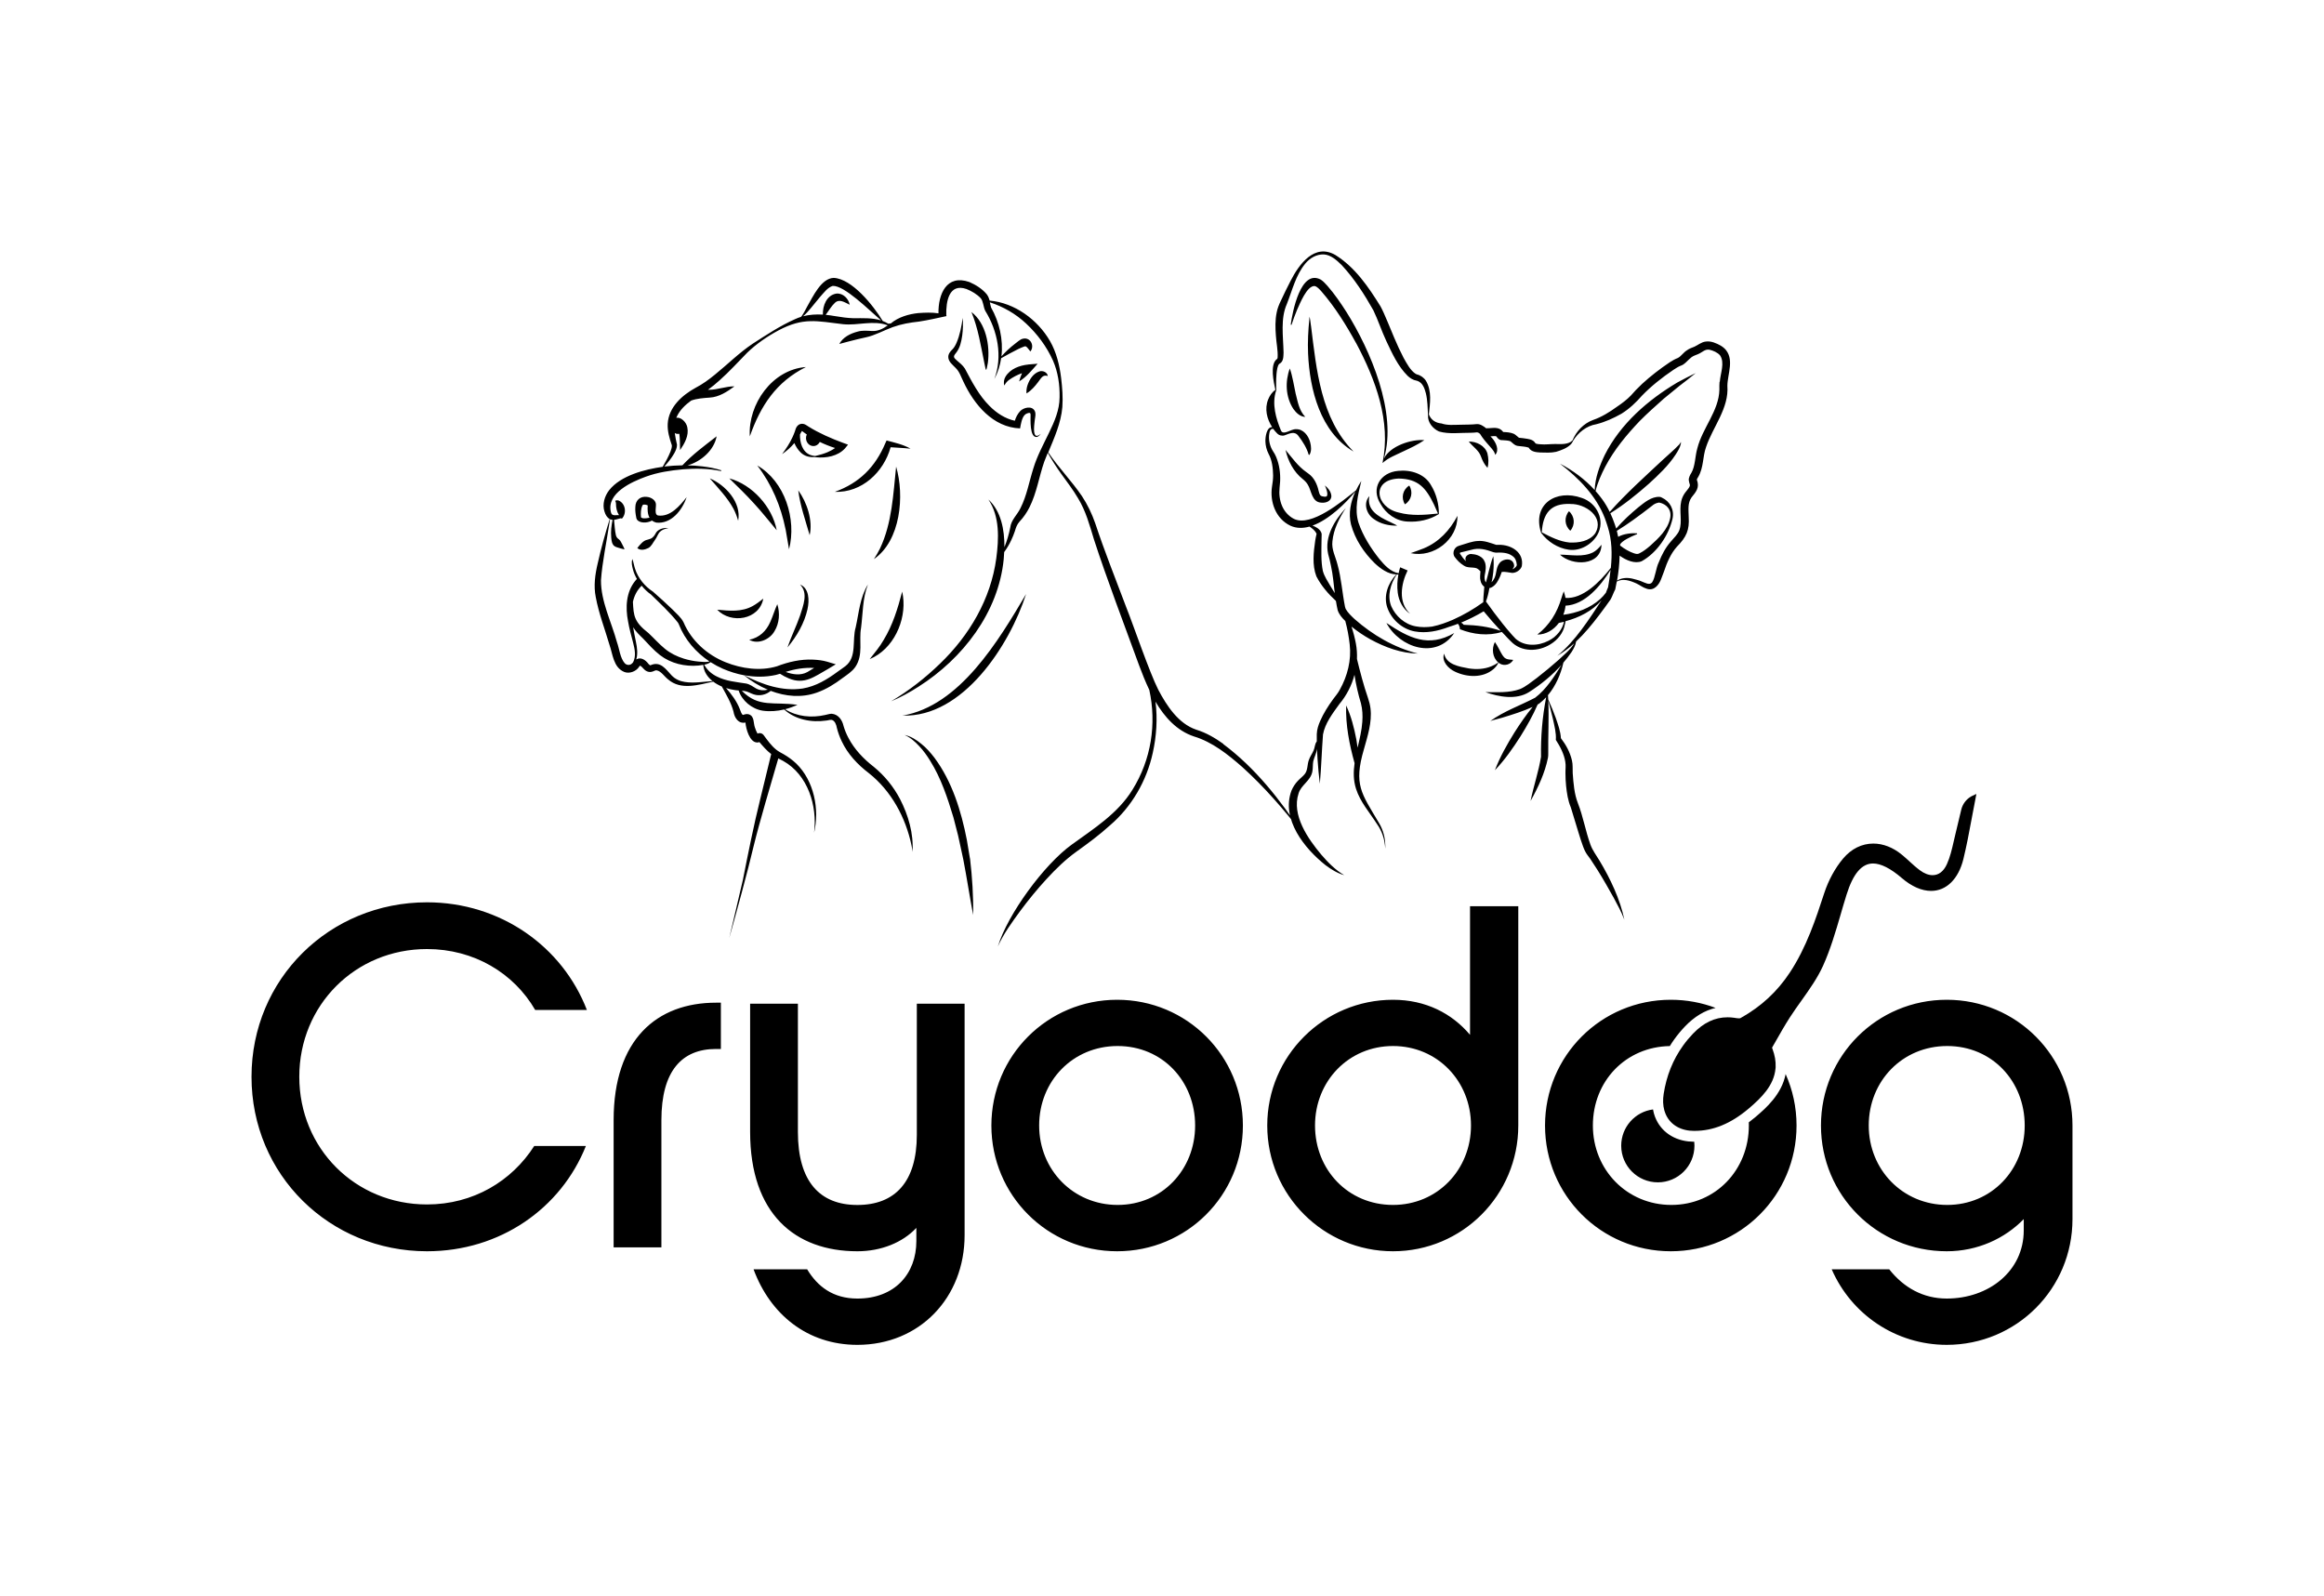
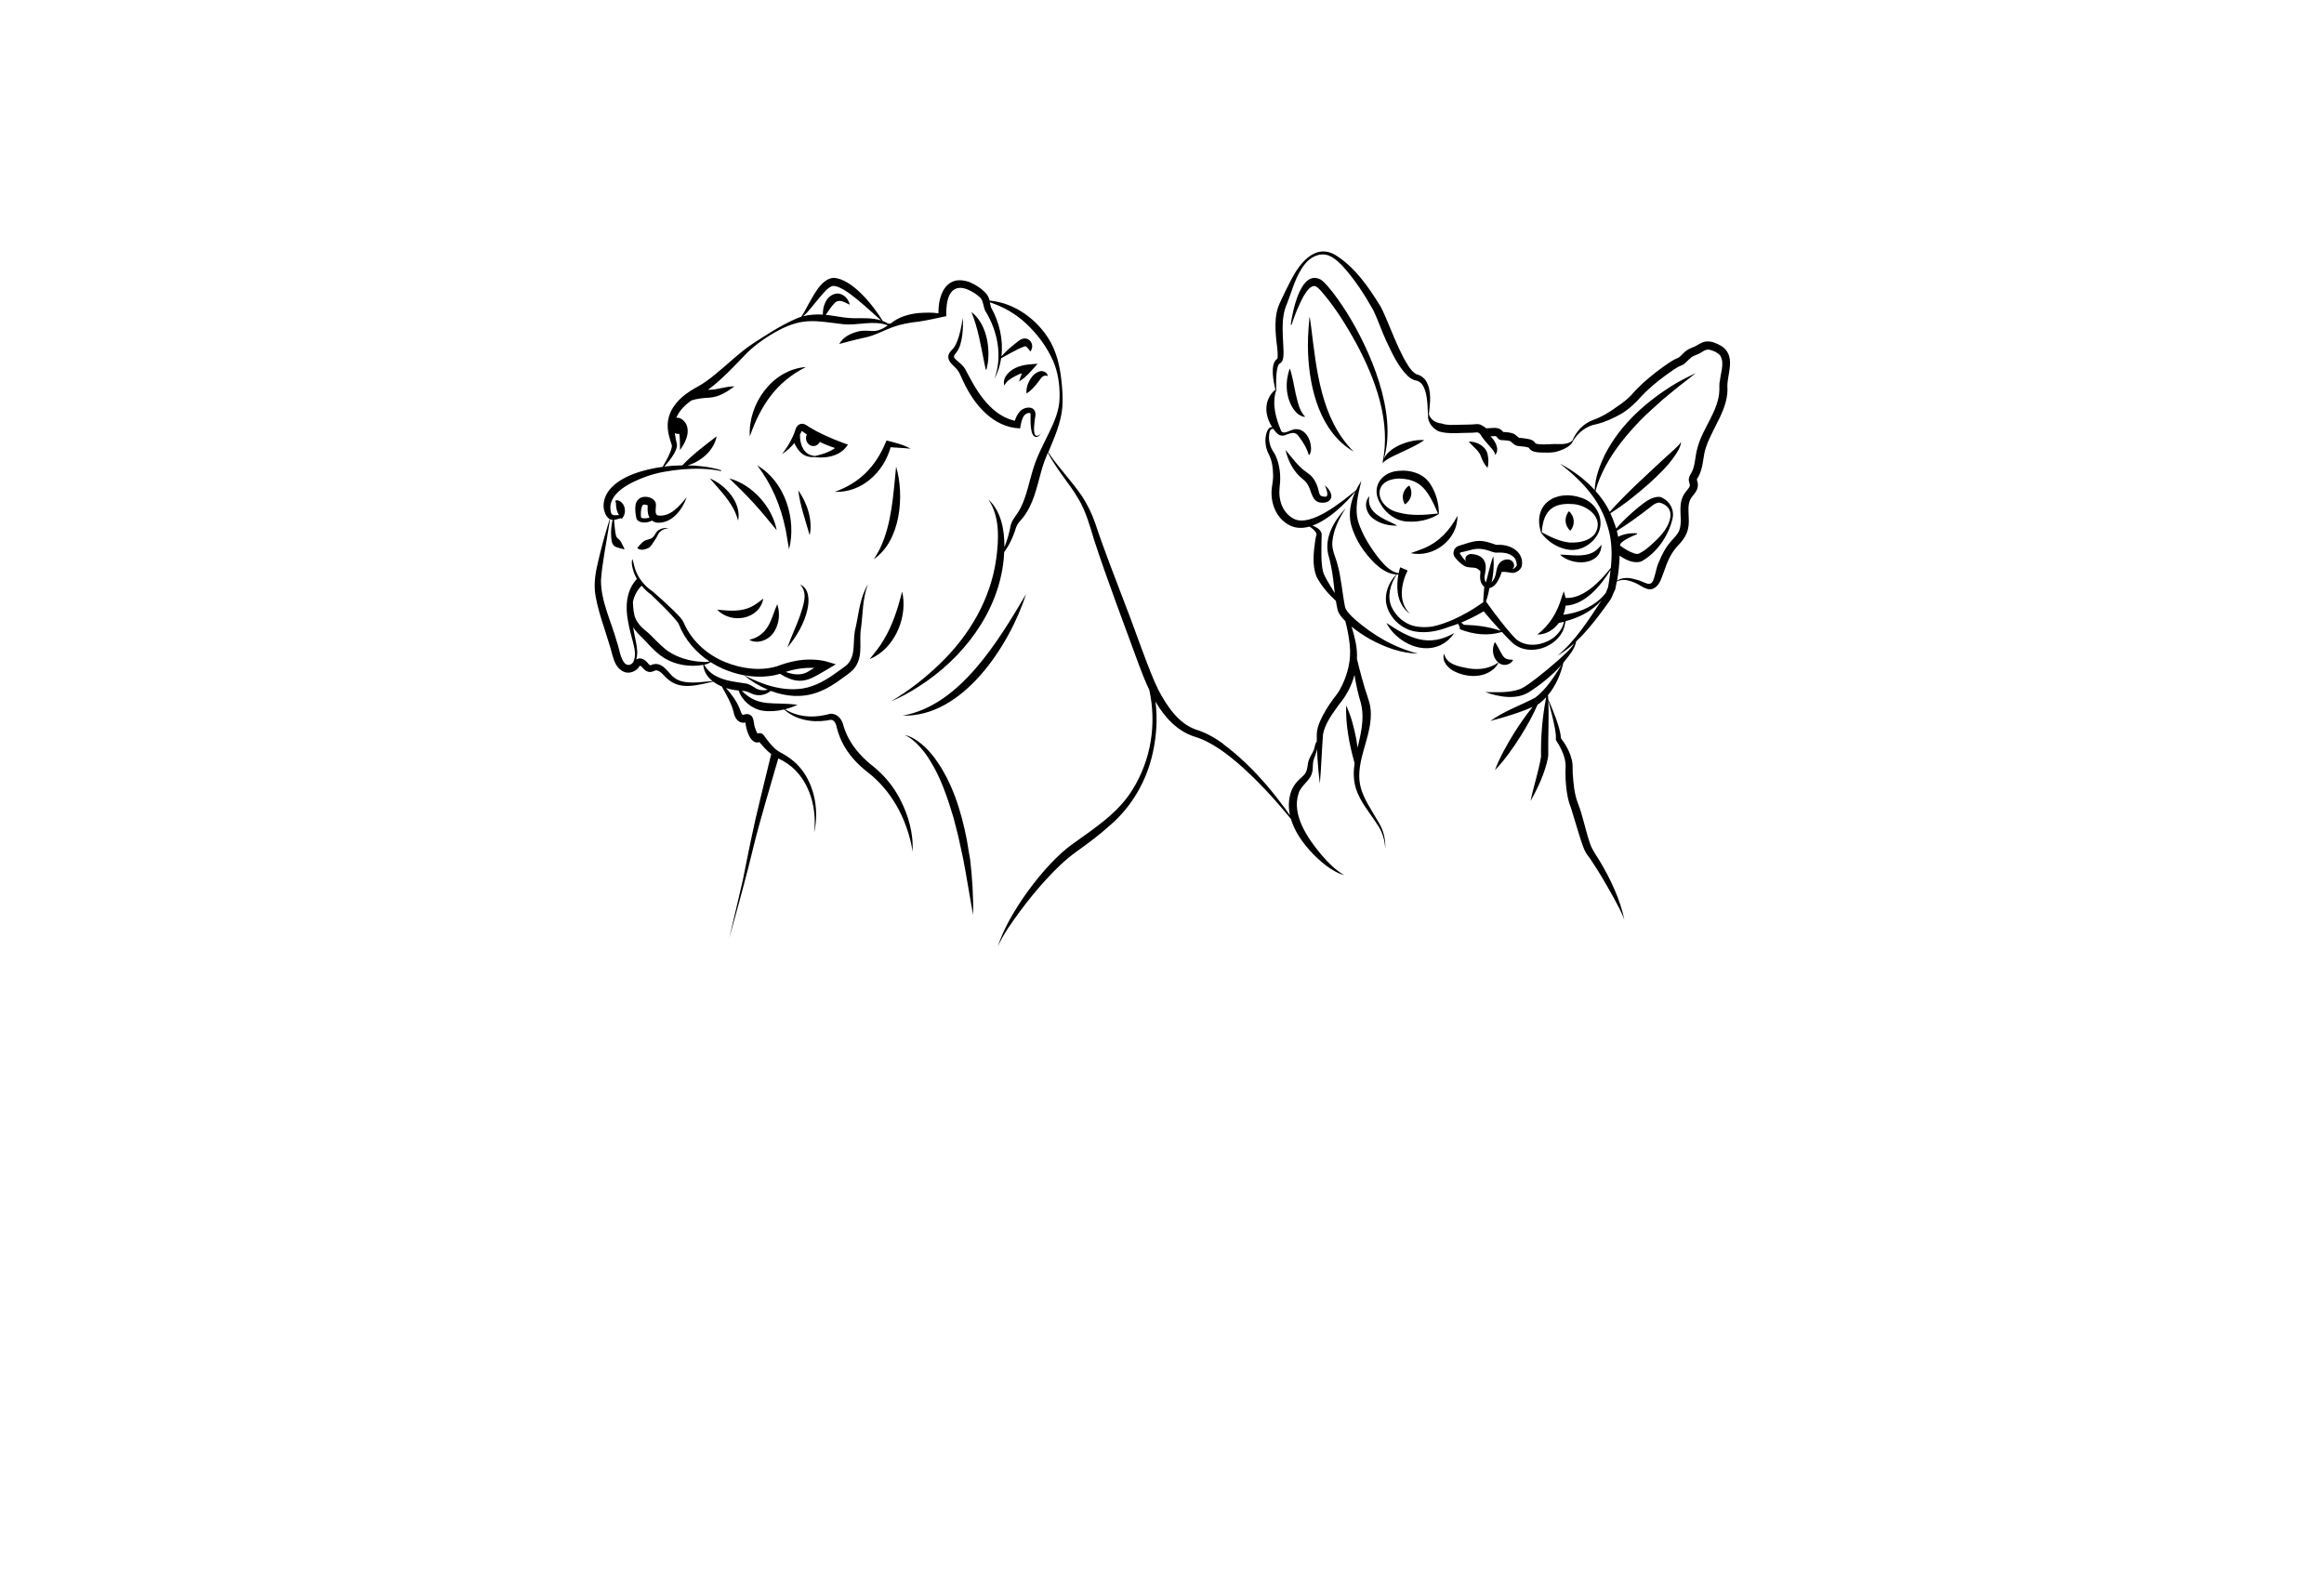
<svg xmlns="http://www.w3.org/2000/svg" id="Page_de_présentation" viewBox="0 0 582.3 400">
  <defs>
    <style>.cls-1,.cls-2{stroke-width:0px;}.cls-2{fill:none;}</style>
  </defs>
-   <rect class="cls-2" x="0" width="582.3" height="400" />
-   <path class="cls-1" d="m133.85,287.16h12.95c-6.23,15.63-21.49,26.38-39.81,26.38-24.43,0-43.97-19.17-43.97-43.72s19.54-43.72,43.97-43.72c18.44,0,33.95,11.11,40.06,26.98h-12.95c-5.37-9.28-15.39-15.27-27.11-15.27-17.95,0-32,14.04-32,32s14.04,32,32,32c11.6,0,21.25-5.86,26.87-14.66Zm45.55-35.91c-14.78,0-25.65,9.16-25.65,29.43v31.88h11.97v-31.88c0-12.33,5.13-17.83,13.68-17.83h1.22v-11.6h-1.22Zm50.32.25v32.85c0,11.85-5.5,17.59-14.9,17.59s-14.9-5.86-14.9-18.32v-32.11h-11.97v32.11c0,20.52,11.24,29.92,26.87,29.92,5.98,0,11.36-2.2,14.78-5.86v3.3c0,8.18-5.37,14.41-14.78,14.41-6.11,0-10.01-3.05-12.58-7.33h-13.43c4.15,11.24,13.43,18.93,26.01,18.93,15.63,0,26.87-11.85,26.87-27.48v-58h-11.97Zm50.19-.98c-17.46,0-31.51,14.04-31.51,31.51s14.04,31.51,31.51,31.51,31.51-14.04,31.51-31.51-14.04-31.51-31.51-31.51Zm.12,51.41c-11.11,0-19.66-8.79-19.66-19.91s8.43-19.91,19.66-19.91,19.42,8.79,19.42,19.91-8.31,19.91-19.42,19.91Zm88.3-74.85v32.23c-4.52-5.37-11.11-8.79-19.3-8.79-17.34,0-31.51,14.04-31.51,31.51s14.17,31.51,31.51,31.51,31.39-14.04,31.39-31.51v-54.95h-12.09Zm-19.3,74.85c-11.24,0-19.54-8.79-19.54-19.91s8.43-19.91,19.54-19.91,19.54,8.79,19.54,19.91-8.43,19.91-19.54,19.91Zm98.38-32.82c-.95,5.12-5.07,8.66-7.35,10.61l-.12.11h-.01s-.05.05-.05.05c-.57.48-1.14.93-1.7,1.35,0,.26.01.53.01.79,0,11.11-8.31,19.91-19.42,19.91s-19.66-8.79-19.66-19.91,8.23-19.71,19.28-19.9c.35-.58.73-1.14,1.12-1.69.81-1.13,1.73-2.24,2.72-3.27,2.32-2.42,4.88-3.96,7.63-4.6-3.49-1.32-7.27-2.04-11.23-2.04-17.46,0-31.51,14.04-31.51,31.51s14.04,31.51,31.51,31.51,31.51-14.04,31.51-31.51c0-4.61-.98-8.98-2.75-12.92Zm40.36-18.59c-17.46,0-31.51,14.04-31.51,31.51s14.04,31.51,31.51,31.51c7.7,0,14.54-3.17,19.3-8.06v2.81c0,10.26-8.79,17.1-19.3,17.1-5.86,0-10.74-2.69-14.41-7.33h-14.41c4.88,11.24,16,18.93,28.82,18.93,17.47,0,31.51-14.04,31.51-31.51v-23.45c0-17.46-14.04-31.51-31.51-31.51Zm.12,51.41c-11.11,0-19.66-8.79-19.66-19.91s8.43-19.91,19.66-19.91,19.42,8.79,19.42,19.91-8.31,19.91-19.42,19.91Zm-63.38-15.84h-.17c-.46-.01-.86-.03-1.22-.07h-.05c-4.25-.46-7.47-3.02-8.62-6.85h0s0-.03,0-.03l-.03-.09-.1-.38v-.02c-.05-.22-.1-.43-.14-.65-4.5.58-7.97,4.43-7.97,9.09,0,5.07,4.11,9.18,9.18,9.18s9.17-4.11,9.17-9.18c0-.33-.02-.66-.05-.98Z" />
-   <path class="cls-1" d="m495.19,199.01l-.25,1.32c-.3,1.51-.58,3-.85,4.45l-.11.59c-.6,3.24-1.23,6.59-2.03,9.87-1.23,5.01-4.25,8-8.09,8-2.35,0-4.89-1.11-7.33-3.21-2.83-2.43-5.26-3.66-7.22-3.66-2.83,0-5,2.56-6.64,7.82-.52,1.65-1.01,3.33-1.47,4.92l-.03.11c-1.24,4.25-2.53,8.65-4.37,12.74-1.4,3.11-3.44,5.97-5.4,8.73-.88,1.23-1.98,2.76-2.94,4.26-1.3,2.02-2.5,4.14-3.68,6.22-.23.4-.45.79-.68,1.18l-.1.18.07.19s.05.13.05.14c.58,1.56.84,3.06.78,4.46v.14c-.01.1-.02.19-.03.29-.38,4.27-3.6,7.36-6.57,9.91-.03.02-.17.14-.17.14-4.43,3.75-8.86,5.57-13.52,5.57h-.2c-.39,0-.73-.03-1.03-.05-3.18-.34-5.48-2.14-6.32-4.94l-.03-.09h0s-.02-.07-.02-.07c-.34-1.24-.4-2.62-.16-4.12.69-4.5,2.32-8.57,4.86-12.1.74-1.04,1.58-2.04,2.48-2.98,2.65-2.76,5.48-4.11,8.67-4.11.55,0,1.1.04,1.65.12l.3.05c.32.05.63.09.89.09.17,0,.28-.01.33-.04h.06s.06-.05.06-.05c5.12-2.87,9.13-6.58,12.28-11.34,4.21-6.35,6.57-13.58,8.66-19.97,1.05-3.2,2.72-6.26,4.7-8.62,2.09-2.47,4.71-3.77,7.59-3.77,2.44,0,4.91.96,7.11,2.76.66.54,1.31,1.12,1.93,1.69l.05.05c.82.75,1.67,1.52,2.59,2.2,1.07.8,2.16,1.22,3.17,1.22,1.52,0,2.75-.94,3.57-2.73.81-1.77,1.25-3.69,1.72-5.73.14-.66.29-1.31.46-1.97.38-1.53,1-4.1,1.43-5.98.33-1.4,1.24-2.61,2.48-3.32l1.27-.61Z" />
  <path class="cls-1" d="m432.1,87.33c-.25-.27-.64-.52-.95-.72-1.1-.61-2.43-1.22-3.77-1.02-1.03.09-2.08.96-2.82,1.28-.63.25-1.31.48-1.86.89-.95.58-1.44,1.5-2.3,1.94-1.47.58-2.64,1.51-3.9,2.38-2.32,1.7-4.59,3.53-6.61,5.64-.31.35-.95,1.05-1.26,1.39-.97,1.02-2.32,2.03-3.5,2.82-1.84,1.33-3.82,2.57-5.98,3.31-2.38.87-4.21,2.84-5.15,5.12-1.08,1.1-2.91.91-4.36.9-1.2,0-2.42.18-3.63.07-.35,0-.99-.09-1.24-.2-.14-.24-.48-.62-.78-.77-.39-.23-.83-.31-1.23-.39-.73-.14-1.45-.2-2.17-.28-.26-.19-.63-.55-.94-.78-.11-.08-.27-.18-.4-.23-.84-.34-1.73-.39-2.61-.43-1.13-1.53-2.68-.88-4.28-.94-.57-.47-1.5-1.13-2.38-1.04-1.01.14-3.03.13-4.1.16-1.61.02-3.22.2-4.7-.32-1.43-.12-2.66-.88-3.16-2.28.28-2.76.8-5.82-.73-8.4-.48-.77-1.33-1.38-2.23-1.6-.12-.04-.21-.07-.33-.14-1.33-.83-2.26-2.63-3.06-4.05-.84-1.62-1.62-3.3-2.34-5.02-.83-1.89-2.43-6.06-3.43-7.85-3-4.85-6.37-9.8-11.32-12.88-5.21-2.99-9.08,2.3-11.2,6.47-.9,1.69-1.69,3.41-2.49,5.09-.41.84-.83,1.88-1,2.83-.41,1.94-.35,3.91-.2,5.86.11,1.81.54,3.67.43,5.45-.02.18-.08.32-.08.33-.01.01,0,0,0,0-.01.01-.06.04-.16.1-1.72,1.39-.74,5.76-.32,7.68-.85.57-1.43,1.45-1.81,2.4-.94,2.32-.33,4.9,1.01,6.93-1.4-.05-1.73,2.44-1.7,3.6.04,1.07.29,2.11.8,3.11.89,1.62,1.09,3.55,1.13,5.38,0,.93-.12,1.91-.28,2.83-.57,3.81.93,8.03,4.63,9.79,1.5.68,3.13.67,4.77.21.68.45,1.32.95,1.7,1.65.04.1.09.21.06.29,0,0,0,0,0-.06-.14.55-.24,1.1-.33,1.65-.41,2.88-.8,6.09.29,8.94,1.22,2.37,2.96,4.38,4.9,6.17.12.78.26,1.55.44,2.32.35,1.06,1.1,1.93,1.91,2.71.52,1.92.88,3.88,1.1,5.86.46,3.93-.56,7.89-2.46,11.31-.46.9-1.12,1.62-1.7,2.42-1.25,1.72-2.39,3.51-3.25,5.48-.43,1-.8,2.06-.84,3.28,0,.61,0,1.21,0,1.81-.24.33-.4.73-.47,1.11-.08.4-.17.81-.34,1.19-.36.82-.87,1.48-1.18,2.37-.42,1.17-.24,2.49-.99,3.47-.42.56-1.1,1.05-1.77,1.75-.67.7-1.21,1.55-1.59,2.44-2.66,7.17,3.3,14.56,8.57,18.71,1.41,1.06,2.96,2,4.65,2.48-2.25-1.33-4.04-3.16-5.72-5.11-3.36-3.99-7.52-9.96-5.72-15.37.61-2.13,3.03-3.15,3.45-5.48.18-.89.07-1.75.23-2.58.23-1,.83-2.05.93-3.12v-.08c.04.88.09,1.76.14,2.64.15,2.07.31,4.13.58,6.18.36-4.04.48-8.3.79-12.33.5-2.81,2.46-5.35,4.12-7.65,1.78-2.11,3.07-4.64,3.77-7.31.36,2.41.91,4.82,1.62,7.16.38,1.51.46,3.06.34,4.63-.14,2.13-.68,4.29-1.18,6.47-.1-.7-.22-1.4-.32-2.09-.56-2.91-1.28-5.77-2.55-8.49-.15,4.93.8,9.74,2.11,14.46-.3,2.15-.32,4.3.37,6.44,1.05,3.3,3.41,5.93,5.22,8.77,1.32,1.84,1.99,3.96,2.1,6.22.11-2.29-.41-4.54-1.61-6.51-4.38-7.41-6.34-9.5-3.74-18.39.9-3.24,2.08-6.76,1.65-10.26-.11-.88-.34-1.8-.64-2.65-1.1-3.17-1.94-6.43-2.75-9.73.05-1.29-.03-2.6-.27-3.87-.27-1.43-.64-2.85-1.1-4.24,1.49,1.21,3.06,2.26,4.71,3.18,3.65,2,7.73,3.51,11.91,3.58-5.95-1.51-11.29-4.64-15.83-8.63-.83-.78-1.73-1.61-2.26-2.59-.04-.08-.13-.43-.16-.54-.69-3.47-.92-7.14-1.89-10.61-.48-1.93-1.51-3.69-1.26-5.76.29-3.01,1.7-5.79,3.36-8.33-2.81,3.03-5.39,7.2-4.43,11.51.26.97.53,1.97.71,2.96.49,2.26.68,4.55.95,6.84-.36-.58-.72-1.15-1.06-1.73-.74-1.29-1.56-2.45-1.93-3.85-.49-2.4-.35-4.89-.33-7.41,0-.16.05-1.67.04-1.79-.07-.65-.57-1.17-1.06-1.52-.4-.27-.81-.46-1.24-.62,4.16-1.49,8.32-5.61,10.74-8.54-1.17,2.57-1.78,5.46-1.09,8.25,1.03,3.76,3.19,7.01,5.93,9.71,1.42,1.34,3.4,2.8,5.43,2.81-2.05,2.12-3.26,5.33-2.28,8.27,1.04,3.04,3.74,5.43,6.88,6.02,2.9.53,5.82-.09,8.51-1.11.55-.17,1.08-.35,1.6-.53.24-.09.48-.18.72-.28.34.42.49.88.5,1.37,3.3,1.32,7.07,1.76,10.5.68.26.27.52.54.78.81.48.53.98,1.06,1.5,1.56,2.62,2.74,6.89,2.63,9.94.7,1.73-1.04,3.2-2.83,3.55-4.83.09-.31.15-.62.19-.93,3.42-.9,6.69-2.56,9.02-5.22-2.99,4.55-6.64,10.3-11.08,13.88,1.52-.88,2.92-1.93,4.23-3.11-.83,1.51-3.03,3.29-3.9,4.14-1.77,1.57-3.6,3.08-5.46,4.53-1.35.98-2.74,2.18-4.24,2.8-2.77.99-5.74.75-8.66.75,3.34,1.19,7.74,2.03,10.97-.02,2.99-1.92,5.78-4.19,8.14-6.84-1.9,3.03-3.78,6.09-6.63,8.26-3.7,1.94-7.84,3.38-11.25,5.85.39-.17,1.08-.31,1.5-.43l1.5-.41c2.59-.79,5.16-1.58,7.62-2.7-1.66,2.02-3.14,4.18-4.55,6.39-1.88,3.03-3.63,6.12-4.91,9.48,2.48-2.6,4.51-5.51,6.43-8.52,1.6-2.57,3.09-5.19,4.29-7.97.11-.06.22-.11.33-.17.64-.48,1.24-1.03,1.8-1.63-.96,4.93-1.38,9.9-1.29,14.93-.61,3.72-1.86,7.32-2.62,11.06,1.9-3.41,3.58-6.97,4.36-10.83.05-.33.09-.75.07-1.09-.05-4.37.2-8.78.01-13.17.41,1.51.8,3.02,1.16,4.53.36,1.69.87,3.58.73,5.25,1.09,1.67,2.08,3.59,2.37,5.49.18.98.01,1.93.04,2.91,0,1.05.06,2.09.16,3.13.2,1.84.45,3.64,1.19,5.4.69,2.16,1.29,4.35,1.99,6.53.34,1.07.66,2.16,1.06,3.21.29.78.63,1.56,1.14,2.23.49.63.92,1.24,1.33,1.92.37.6.78,1.17,1.15,1.77.76,1.21,1.49,2.44,2.2,3.67.64,1.11,1.26,2.22,1.89,3.34.96,1.79,1.94,3.56,2.65,5.47-1.05-5.1-3.55-10.37-6.23-14.81-.8-1.33-1.73-2.54-2.27-4.01-1.23-3.4-1.82-7.02-3.14-10.38-.92-2.33-1.12-5.03-1.3-7.53-.05-1.05.06-2.16-.19-3.18-.49-2.09-1.48-3.9-2.77-5.58-.12-1.83-.71-3.37-1.28-5.06-.56-1.56-1.19-3.09-1.89-4.6-.02-.37-.04-.75-.07-1.12,1.94-2.32,3.23-5.3,3.86-8.15.72-.84,1.41-1.72,2.04-2.64.49-.78.98-1.62,1.13-2.55,0-.03,0-.06,0-.09,2.14-2,4.02-4.3,5.78-6.62.99-1.29,1.94-2.61,2.87-3.92.26-.44.44-.92.62-1.33.18-.43.35-.83.55-1.19l.03-.15c.13-.6.24-1.21.36-1.83,1.53-.83,3.24-.28,4.91.47.89.41,1.56,1.01,2.6,1.33,1.86.64,3.09-1.02,3.62-2.47l.68-1.79c.77-2.33,1.72-4.56,3.28-6.3,2.36-2.39,3.15-4.16,2.93-7.45-.04-1.84-.29-3.42.7-4.86,1.11-1.4,2.11-2.43,1.34-4.47.02-.17.14-.34.36-.7,1.4-2.46,1.06-5,1.96-7.49,1.7-5.05,5.77-9.7,5.33-15.34.04-3,1.89-6.79-.73-9.36Zm-65.33,69.24c-.19-.23-.42-.42-.67-.56,1.95-.81,3.82-1.74,5.65-2.83,1.39,1.66,2.8,3.31,4.28,4.89-2.99-1.05-6.11-1.42-9.27-1.51Zm5.24-15.77c-.38-1.26-1.94-1.89-3.07-1.94-.42-.08-.64-.08-1.14.18-.68.42-.73,1.01-.5,1.57-.58-.53-1.06-1.21-1.49-1.86-.07-.14.03-.32.18-.32l.49-.12,2.07-.51c2.06-.62,3.74-.11,5.66.58.17.05.38.08.55.1,1.44-.05,2.99-.06,4.18.83.78.52,1.03,1.3,1.12,2.27-.06.39-.5.72-.83.94-.09.05-.19.09-.3.11.15-.14.29-.32.39-.57.19-.49-.11-1.19-.49-1.5-.86-.74-2.48-.31-3.12.55-1.04,1.36-.6,2.92-1.54,4.23-.12.19-.28.4-.45.57.23-.85.34-1.73.44-2.59.12-1.32.15-2.64,0-3.96-.48,1.23-.79,2.5-1.12,3.76-.21.77-.45,1.93-.73,2.82-.37-.5-.4-1.29-.28-1.89.21-1.06.41-2.14.01-3.26Zm-1.09,1.83v.04s-.02-.04-.04-.06h.04Zm32,4.53c-.21.46-.38.92-.55,1.37-.43.58-.91,1.11-1.44,1.59-2.54,2.29-5.86,3.5-9.23,3.93.29-.73.48-1.51.56-2.28,4.85-.23,8.71-4.85,11.29-8.98-.16,1.46-.38,2.92-.63,4.37Zm2.19-14.14c1.43-.86,2.8-1.81,4.14-2.76,1.58-1.14,3.15-2.31,4.64-3.48.49-.43.96-.69,1.63-.82.09-.02.18-.04.22-.04,0,0,.02,0-.01,0,0,0-.02,0-.03,0,0,0,0,0,.01,0,1.97.41,3.21,1.92,2.75,3.98-.6,2.81-2.86,4.95-4.91,6.79-.88.76-1.77,1.47-2.77,1.96-.44.25-.78.18-1.36,0-1.12-.36-2.43-1.13-3.39-1.88l-.09-.08c-.09-.31.18-.56.54-.89.32-.26.69-.52,1.1-.74.81-.46,1.7-.85,2.62-1.23l-.03-.2c-1.33-.09-3.35.1-4.72.89-.09-.5-.2-.99-.33-1.48Zm25.74-37.36c-.06.55-.05,1.42-.04,1.99-.12,5.32-4.24,9.57-5.53,14.7-.58,1.97-.5,4.43-1.49,6.14-.26.38-.74,1.25-.64,1.9.04.43.18.73.26,1.05.04.24,0,.35-.15.64-.22.39-.64.84-1.07,1.42-.44.62-.78,1.36-.94,2.08-.58,2.54.35,5.09-.5,7.34-.36.92-1.2,1.75-2.07,2.74-1.35,1.52-2.29,3.32-3.03,5.18-.76,1.49-.91,3.93-1.7,5.09-.66.81-1.77.08-2.65-.24-.5-.24-1.33-.45-1.88-.59-1.44-.42-3.04-.4-4.25.4.36-2.05.6-4.17.64-6.27,1.63,1.18,3.81,2.11,5.53,1.4,3.81-2.11,6.75-6.44,7.72-10.62.5-2.25-.58-4.36-2.68-5.33-.15-.09-.37-.17-.56-.18-2.07-.08-3.79,1.42-5.32,2.62-1.98,1.64-3.86,3.37-5.55,5.32-.11-.37-.23-.73-.36-1.09-.32-.93-.68-1.84-1.1-2.74,3.43-2.16,6.58-4.68,9.61-7.36,2.46-2.24,4.93-4.56,6.77-7.38.53-.83,1.09-1.72,1.29-2.71.01-.14.05-.32-.05-.43,0,.27-.23.47-.39.68-1.3,1.39-2.8,2.59-4.18,3.9-4.36,4.08-9.22,8.44-13.21,12.96-.55-1.13-1.18-2.21-1.92-3.21-.5-.7-1.06-1.37-1.63-2.02.52-2.14,1.43-4.15,2.43-6.1,2.25-4.27,5.35-7.99,8.66-11.47,1.88-1.89,4.03-3.82,6.02-5.58,1.16-.92,2.81-2.31,3.94-3.22,1.35-1.03,2.71-2.07,4.04-3.18-1.56.73-3.07,1.54-4.59,2.35-7.41,4.41-14.25,10.35-18.19,18.16-1.31,2.74-2.42,5.74-2.52,8.8-2.47-2.71-5.49-4.94-8.7-6.61,4.73,3.65,9.06,8.03,11.24,13.66.24.57.5,1.51.71,2.1,1.08,3.38,1.14,6.86.79,10.35-2.78,3.55-7.05,7.85-11.37,7.52-.04-.27-.09-.53-.17-.79-.07-.29-.15-.58-.25-.86-.25.57-.38,1.12-.57,1.65-1.08,3.67-2.98,6.81-6.06,9.19,2.23,0,4.12-1.2,5.4-2.92.43-.08.86-.18,1.29-.28-.2.95-.65,1.84-1.25,2.61-.36.45-.77.87-1.23,1.26-.43.33-.9.62-1.38.87-2.6,1.35-6,1.51-8.26-.49-.29-.3-.56-.61-.85-.91-.79-.88-1.56-1.81-2.31-2.74-1.48-1.85-2.91-3.76-4.28-5.69.41-1.09.67-2.22.86-3.36.22-.03.43-.1.65-.23,1.03-.6,1.5-1.55,1.97-2.55.18-.4.32-.85.48-1.27.88-.09,1.74.15,2.61.25.99.01,2.09-.7,2.41-1.67.62-3.51-2.68-5.44-5.81-5.37-.18,0-.48.03-.62,0-1.33-.43-2.98-1.11-4.55-.96-1.39.04-3,.68-4.31,1.06l-.53.17c-1.1.32-1.65,1.72-1.05,2.7.64.87,1.39,1.65,2.32,2.22.94.67,2.19.36,3.19.67.37.17.7.46,1,.77-.02.79-.2,1.61.03,2.41.12.6.47,1.14.93,1.47-.08.84-.15,1.7-.2,2.55-.04.4-.04.91-.06,1.4l-.04-.05c-2.32,1.68-4.89,3.18-7.55,4.36-1.62.7-3.41,1.36-5.23,1.72-1.37.18-2.74.2-4.08-.06-2.73-.48-5.08-2.56-6.15-5.05-1.06-2.62-.18-5.6,1.35-7.92.14,0,.29,0,.44-.03-.28,1.51-.36,3.04-.16,4.58.26,2.08,1.33,4.14,3.11,5.27-3.08-2.8-2.29-7.52-.64-10.86l-1.87-.79c-.15.5-.28,1-.38,1.5-2.04-.38-3.52-2.01-4.82-3.57-2.16-2.72-4.13-5.83-5.24-9.11-1.05-3.45-.13-6.91.71-10.45-.48.73-.92,1.51-1.31,2.32-3.6,2.9-11.26,9.25-15.55,7.19-2.87-1.47-3.95-4.69-3.62-7.83.27-2.06.21-4.18-.34-6.19-.28-1.01-.68-2.06-1.28-2.91-.73-1.1-1.11-2.55-1.02-3.9.08-.62.08-1.41.67-1.7.13-.04.26-.04.39-.03.29.4.61.78.96,1.12.45.5,1.25.7,1.86.5,1.33-.47,2.57-1.19,3.54.22,1.05,1.38,2.03,2.92,2.51,4.62l.19.06c.58-.96.45-2.15.18-3.18-.42-1.63-1.71-3.37-3.59-3.26-1.13-.09-3.16,1.65-3.72.33-1.23-2.97-2.34-6.64-1.21-10.03h0s.04-.05.03-.08c-.05-1.83-.09-3.76.27-5.52.09-.41.25-.83.43-1.03.06-.05.08-.08.13-.09,1.04-.55.95-1.88,1-2.8-.09-4.14-.81-8.51.83-12.17,1.37-3.46,2.22-7.22,4.62-10.12,1.14-1.38,2.83-2.37,4.65-2.29,1.77.12,3.26,1.48,4.49,2.7,3.13,3.37,5.68,7.33,7.93,11.34,1.17,2.45,2.07,5.21,3.25,7.72,1.44,3.04,2.88,6.25,5.32,8.67.56.53,1.35,1.06,2.19,1.19.09.01.18.04.26.07,1.28.45,1.79,1.82,2.12,3.12.43,1.79.43,3.67.54,5.53-.13,1.73,1.2,3.34,2.76,4.03,2.55.73,5.34.29,7.91.32.5,0,1.1-.05,1.6-.11.35.05.55.21.76.39.15.26.32.51.48.74.73,1.05,1.6,1.95,2.4,2.89.41.51.77.93.92,1.62,1.12-1.2.14-3.15-.75-4.17-.14-.16-.28-.31-.44-.46.49-.04.97-.09,1.39-.05.3.27.44.68.96.9.21.11.57.1.82.11.61.04,1.26.07,1.81.26.35.23.83.81,1.42,1.06.21.1.55.13.75.15.77.09,1.65.14,2.37.37,0,0,.01,0,.02,0h0s.01,0,.02.01c.04.04,0-.02.08.11.6.96,1.85,1.06,2.83,1.12,1.33.03,2.68.12,3.98-.17,1.29-.4,2.65-.87,3.65-1.84.06-.07.19-.21.21-.24.16-.2.28-.42.37-.65,1.28-2.11,3.41-3.79,5.83-4.18,2.23-.56,4.32-1.51,6.32-2.64,1.94-1.2,3.63-2.8,5.13-4.52,2.34-2.42,5.05-4.55,7.85-6.45.58-.37,1.14-.75,1.7-.99.27-.09.55-.21.77-.35,1.09-.73,1.68-1.79,2.82-2.25.28-.1.64-.25.9-.36,1.17-.49,1.72-1.31,2.89-1.11.87.2,2.03.69,2.64,1.42,1.24,1.88.09,4.42-.07,6.63Zm-91.09-9.72c-2.49-4.54-5.31-9.07-8.69-12.95-.48-.51-1.03-1.18-1.68-1.32-1.94-.09-3.7,4.44-4.42,6.02-.51,1.21-.95,2.45-1.37,3.71l-.2-.04c.45-3.27,2.5-14,7.54-11.29.71.47,1.12.99,1.66,1.56,1.81,2.07,3.31,4.28,4.76,6.54,6,9.56,12.78,25.26,9.4,36.74,1.54-3.19,6.96-4.91,10.12-4.62-1.72,1.18-3.53,1.99-5.37,2.86-1.8.89-3.57,1.49-5.11,2.88,0,0,0,0,0,0h0,0s0,0,0,0c2.19-10.47-1.75-20.94-6.62-30.08Zm32.92,27.65c.28,1.22.38,2.37.03,3.64-.82-.89-1.27-1.82-1.66-2.89-.53-1.51-2.01-2.4-3.04-3.7,1.92-.02,4.03.99,4.67,2.95Zm-7.51,15.67c.12,5.95-5.98,10.6-11.71,9.35,1.13-.43,2.2-.75,3.29-1.21,3.77-1.57,6.53-4.51,8.42-8.14Zm-17.79,26.84c5.67,3.77,10.51,6.26,16.99,2.53-4.5,6.67-13.67,3.74-16.99-2.53Zm38.75-22.6c1.65,2.22,4.14,3.84,6.91,4.24,2.85.43,5.81-1.3,7.2-3.73,2.05-3.56-.11-7.99-3.88-9.23-6.47-2.32-12.52,1.55-10.23,8.71Zm7.31-7.21c3.79-.14,8.7,3.3,6.24,7.38-1.44,1.97-4.16,2.38-6.44,2.27-2.45-.24-4.76-1.4-6.93-2.55.28-4.74,2.22-7.32,7.13-7.11Zm-40.34-4.62c1.02,1.62.55,3.69-1.08,4.7-1.03-1.62-.55-3.69,1.08-4.7Zm40.02,6.43c1.45,1.28,1.61,3.42.34,4.89-1.46-1.28-1.6-3.42-.34-4.89Zm-45.05,2.59c.66.36,1.34.6,2,1.01-1.02.04-2.04-.07-3.03-.33-1.01-.26-1.99-.7-2.83-1.32-1.84-1.21-2.7-4.02-1.09-5.73-.77,3.49,2.29,5.13,4.95,6.38Zm12.45-1.88c.03-2.48-.64-5.07-1.95-7.2-1.59-2.88-5.09-3.96-8.24-3.62-4.45.37-6.92,4.38-4.42,8.28,1.34,2.44,3.9,4.3,6.75,4.42,2.73.18,5.54-.43,7.86-1.88Zm-10.02-.37c-5.88-1.3-7.01-8.26-.02-8.53,4.87.09,6.79,2.33,8.81,6.5.34.71.68,1.49.99,2.22,0,0,.01.03.02.05-.02,0-.06,0-.06,0l-.16.02c-3.18.35-6.47.59-9.57-.26Zm23.66,39.26c-2.65,2.25-6.61,2.03-9.59.61-1.63-.74-3.46-2.61-2.73-4.52.58,2.77,3.81,3.25,6.18,3.7,1.92.29,3.86.21,5.67-.54.59-.23,1.16-.55,1.72-.95-1.47-1.24-1.7-3.48-.85-5.13.78,1.1,1.24,2.28,1.89,3.3.29.41.48.66.87.86.39.22,1.04.26,1.83.32-.63,1.19-2.26,1.65-3.42.89-.1-.07-.19-.14-.28-.21-.27.65-.75,1.2-1.28,1.67Zm-45.68-86.09c1.38,11.02,2.43,23.25,10.67,31.54-8.35-4.88-11-15.53-11.4-24.57-.13-2.9.04-5.8.32-8.69,0-.12.05-.45-.02-.56.19.27.2.81.27,1.13,0,0,.15,1.15.15,1.15Zm4.45,41.02c.31.42.59.96.65,1.56.09,1.39-1.39,1.9-2.54,1.76-2.4-.11-2.43-3.06-3.36-4.5-.32-.56-.77-1-1.27-1.41-2.29-1.8-3.69-4.55-4.31-7.3,1.63,1.94,3.12,4.1,5.21,5.55.13.09.4.29.53.39,1.44.99,2.22,2.75,2.57,4.39.13.48.21.77.41,1.04.24.24.6.3.96.34.25,0,.46.03.64-.09.28-.39.13-.98,0-1.49-.11-.41-.27-.82-.47-1.22.37.26.69.6.97.97Zm-8.26-23.88c.53,2.06.83,4.08,2.37,5.71-1.25-.03-2.28-1.01-2.97-1.98-1.96-2.97-2.11-6.87-.9-10.15.67,1.84,1.07,4.5,1.49,6.42Zm76.6,37.76c-.14,5.34-7.31,5.37-10.41,2.47,2.82.02,5.72.7,8.29-.57.76-.4,1.43-1.06,2.11-1.9Zm-94.73,49.9c-2.06-1.47-4.29-2.8-6.81-3.57-4.47-1.51-7.38-5.96-9.52-10.02-2.24-4.43-6.15-15.98-8.05-20.74-2.62-6.97-5.4-13.89-7.74-20.96-.83-2.38-1.94-4.7-3.33-6.81-2.63-3.85-5.84-7.11-8.44-10.95,1.51-3.67,3.19-7.34,3.53-11.35.18-2.43-.02-4.84-.3-7.25-.39-3.22-1.17-6.48-2.81-9.33-3.12-5.38-8.86-9.55-15.1-10.11-.15-.53-.35-1.07-.74-1.59-1.14-1.36-2.7-2.34-4.34-3.06-5.75-2.01-7.83,3.07-7.75,7.84-1.67-.25-3.39-.18-5.06-.06-2.36.24-5,1-6.89,2.6l-.64.06c-.44-.28-.89-.5-1.37-.67-2.35-3.9-7.72-10.6-12.29-10.81-3.13.1-5.22,4.73-6.59,7.08-.43.8-.83,1.61-1.34,2.36-.08.11-.16.22-.25.32-.5.16-1,.34-1.48.57-3.75,1.66-7.2,3.95-10.63,6.16-3.39,2.26-6.34,5.22-9.45,7.73-1.56,1.28-3.12,2.42-4.86,3.32-3.39,1.86-6.76,4.86-6.99,9.03-.09,1.88.44,3.62,1.02,5.33.01.04.03.09.02.05,0-.02,0,0,0,.01.03.52-.16,1.05-.35,1.57-.51,1.29-1.21,2.56-1.95,3.81-4.48.63-10.51,2.18-13.41,5.86-1.13,1.45-1.77,3.5-1.18,5.33.26.87.68,1.56,1.32,1.89-1.13,3.65-2.18,7.4-3.01,11.12-.65,2.73-1.06,5.65-.49,8.43.75,4.09,2.27,7.98,3.42,11.92.86,2.39.97,5.7,3.71,6.85,1.33.54,3.05-.17,3.74-1.31.09-.12.17-.21.21-.25.02-.01.02-.02.02-.02.74.37,1.02,1.33,2.15,1.56.51.13,1.09-.09,1.47-.27.23-.1.32-.13.56-.1,1.12.2,1.9,1.54,2.84,2.25,3.18,2.79,7.61,1.38,11.31.57.65.49,1.39.9,2.16,1.23,1.13,2.06,2.31,4.01,2.92,6.26.24,1.58,1.25,3.14,3,2.76.13,1.63,1.06,4.99,2.94,5,.15.02.35-.03.54-.11.91,1.06,1.84,2.15,2.97,3.01-.52,2.12-2.71,11.15-2.71,11.15-1.65,6.59-3.07,13.77-4.4,20.45-.45,2.05-2.89,12.25-3.41,14.53,1.86-6.62,4.57-16.47,6.13-23.09,1.57-6.43,4.24-15.26,6.17-21.95.42.21.83.41,1.23.64,6.18,3.46,8.58,11.2,7.74,17.98,1.4-5.88-.03-13.01-4.46-17.32-.96-.91-2.04-1.7-3.19-2.36-.61-.33-1.3-.69-1.84-1.13-1.2-.96-2.16-2.3-3.09-3.56-.35-.55-1.05-.74-1.6-.46-.24-.46-.51-1.04-.65-1.54-.41-1.08-.07-2.83-1.54-3.3-.5-.15-.98,0-1.39.14-.04.01,0,.03-.07.01-.34-.12-.62-1.01-.76-1.4-.77-2-2.06-3.74-3.47-5.33.69.22,1.38.38,2.04.48.34.07.73.1,1.11.13.85,2.57,3.29,4.62,6,5.06,1.83.26,3.64.12,5.41-.3,2.76,2.54,6.87,3.32,10.53,2.78.47-.03.93-.24,1.4-.17.78.21,1.15,1.22,1.27,1.99.29,1.15.7,2.28,1.21,3.35,1.51,3.22,3.98,5.85,6.78,7.98,5.63,4.44,9.25,11.12,10.71,18.09.11.55.22,1.1.25,1.67.32-4.57-1.04-9.19-3.12-13.24-1.62-3.1-3.87-5.87-6.59-8.09-2.55-1.97-4.86-4.39-6.35-7.26-.5-.94-.91-1.94-1.21-2.96-.32-1.47-1.3-2.95-2.99-3.07-.56,0-1.08.22-1.62.31-3.39.77-7.06.43-10.05-1.44,1.06-.27,2.11-.64,3.12-1.09-5.89-.9-9.69.82-13.96-3.55.23.02.46.04.66.07.84.1,1.52.6,2.31.84,1.46.5,3.15.11,4.28-.87,3.7,1.41,7.75,1.79,11.56.43,2.39-.84,4.49-2.17,6.45-3.65,1.13-.83,2.37-1.59,3.2-2.79,2.05-3.02.85-6.64,1.42-9.73.47-3.57.37-7.53,1.73-10.91-2,3.19-2.26,7.1-3.06,10.69-.97,3.24.39,7.47-2.6,9.77-.54.43-1.31.92-1.9,1.36-2.66,1.97-5.51,3.69-8.77,4.23-5.1.77-10.08-.95-14.72-3.33,2.63.49,5.34.52,8-.07.3-.07.67-.18,1.02-.29.7.45,1.42.84,2.2,1.16,3.96,1.66,6.47-.49,9.8-2.34l1.98-1.19s-2.19-.66-2.19-.66c-1.16-.33-2.29-.45-3.48-.51-3.12-.15-6.19.56-9.08,1.67-4.18,1.25-8.85.6-12.88-1.02-4.6-1.84-8.56-5.39-10.51-9.98-.63-1.29-1.86-2.26-2.8-3.25-1.59-1.53-3.21-3-4.87-4.45-2.07-1.36-3.73-3.37-4.49-5.74-.27-.79-.36-1.6-.67-2.43-.31.87-.08,1.76.14,2.59.2.81.55,1.62.99,2.39-.12.13-.23.25-.35.4-2.38,2.85-2.55,6.77-1.86,10.25.3,1.8.8,3.55,1.25,5.27.42,1.63.81,3.39.02,4.95-.16.2-.32.38-.49.48-.53.32-1.16.24-1.62-.23-1.16-1.33-1.33-3.58-1.94-5.26-1.4-5.11-4.04-10.24-4.01-15.53.32-4.57,1.4-9.55,2.08-14.11.04-.23.12-.78.18-1.18.2.09.42.14.66.16-.04,0-.19.98-.21,1.08-.06.37-.11.74-.14,1.11-.06.74-.07,1.49,0,2.24s.16,1.6.74,2.1c.22.18.49.28.76.36s.54.18.81.25c.23.06.47.12.71.18.03,0,.26.09.29.06.04-.04-.19-.53-.22-.59-.09-.19-.18-.38-.28-.56-.24-.44-.47-1.04-.88-1.35-.21-.16-.42-.31-.56-.54-.08-.14-.14-.3-.19-.45-.29-1.25-.33-2.59-.47-3.9.14-.01.28-.03.43-.07.38-.09.68-.19,1.03-.27.11-.04.24-.1.51.04,1.25-1.34.92-3.78-.8-4.53-.3-.09-.63-.1-.89.06.13.24.19.43.2.66,0,1.07.2,2.06.76,2.94-.49-.05-1.05.1-1.42-.03-.44-.1-.51-.39-.63-.8-1.07-4.69,5.18-7.51,8.79-8.82,2.98-1.08,6.14-1.56,9.29-1.84,3.17-.25,6.4-.22,9.54.44l.06-.19c-1.55-.51-3.15-.8-4.77-.99-1.22-.15-2.45-.23-3.68-.25,3.41-.95,6.67-3.83,7.28-7.28-3.04,2.36-5.95,4.48-8.58,7.27-1.51.02-3.02.13-4.52.3.92-1.01,1.77-2.07,2.46-3.27.36-.65.72-1.39.71-2.19-.21-.97-.44-1.96-.56-2.94.09.06.19.12.3.16.28.09.56.09.84.04.17,1.09.15,2.43.19,4.09,1.13-1.68,2.25-3.62,1.82-5.69-.23-1.33-1.64-2.67-2.77-2.4.06-.13.12-.27.18-.4.76-1.59,2.08-2.86,3.56-3.93,1.45-.52,2.99-.62,4.61-.74,2.36-.13,4.38-1.46,6.23-2.82-2.19-.02-4.22.87-6.39.86-.09,0-.18,0-.26.01,1.04-.75,2.02-1.57,2.94-2.4,2.45-2.17,4.64-4.6,6.91-6.91,2.31-2.23,5.02-4.07,7.84-5.59,6.27-3.32,9.61-2.31,16.21-1.54,3.69.38,7.62-1.09,11.16.29-1.19.86-2.48,1.5-3.98,1.41-1.15-.06-2.43-.19-3.59.16-1.79.46-3.67,1.4-4.58,3.09,0,0,4.37-1.19,6.61-1.65,2.33-.48,4.57-1.77,6.78-2.57,2.22-.79,4.25-1.13,6.59-1.39,2.3-.35,4.56-.88,6.88-1.37l-.05-.31c-.08-3.3.65-8,5.06-6.48,1.26.5,2.64,1.3,3.58,2.32.65.76.63,2.17,1.13,3.15,3.11,5.03,4.39,11.45,2.27,17.1.89-1.64,1.44-3.41,1.71-5.23,1.44-.81,2.88-1.59,4.31-2.31.36-.18,1.17-.52,1.55-.65.14-.05.3-.03.42.06.38.27.65.78,1.05,1.21,1.14-1.45-.05-3.7-1.95-3.18-.63.14-1.4.88-1.9,1.24-1.24.95-2.37,2.01-3.41,3.16.49-4.18-.52-8.59-2.59-12.23-.14-.43-.22-.87-.32-1.31,3.42,1.12,6.48,2.88,9.08,5.31,2.81,2.62,5.15,5.76,6.74,9.28,1.26,2.88,1.73,6.08,1.66,9.22-.01,3.17-1.29,6.09-2.65,8.89-1.38,2.87-2.97,5.78-3.9,8.85-1.08,3.37-1.65,6.87-3.24,10.01-.78,1.67-2.36,2.96-2.57,4.87-.34,1.68-.81,3.33-1.46,4.92.03-4.33-.83-9.03-4.02-11.94,2.89,4.27,2.63,9.84,1.98,14.74-1.36,10.18-6.74,19.33-14.11,26.4-3.69,3.59-7.8,6.79-12.25,9.43,2.41-.99,4.7-2.27,6.9-3.68,11.06-7.03,20-18.57,21.32-31.91.05-.58.1-1.19.12-1.8.68-.92,1.26-1.92,1.75-2.95.35-.74.66-1.5.92-2.27.27-.9.52-1.7,1.17-2.41,1-1.06,1.84-2.28,2.49-3.58,1.83-3.64,2.39-7.65,3.7-11.42.28-.75.58-1.5.89-2.25,1.03,1.82,2.18,3.61,3.39,5.3,1.45,2.03,2.98,3.99,4.2,6.1,1.93,3.15,2.91,6.77,3.97,10.27,3.15,9.72,7.79,21.92,11.33,31.61.73,1.96,1.56,4.07,2.55,6.14,1.87,8.54.46,17.47-4.2,24.98-3.64,5.95-9.65,9.74-15.22,13.77-6.93,4.99-16.05,17.42-18.52,25.52,1.42-3.19,3.52-6.02,5.57-8.84,2.07-2.79,4.27-5.49,6.62-8.04,2.34-2.55,4.82-4.96,7.57-6.92,2.84-2.03,5.69-4.14,8.33-6.54,5.44-4.64,9.2-11.16,10.72-18.16.93-4.19,1.22-8.56.68-12.83,2.29,3.9,5.34,7.28,9.62,8.71,4.61,1.38,8.59,4.56,12.18,7.72,5.51,4.98,10.39,10.63,14.95,16.51-5.49-8.33-11.73-16.33-19.82-22.35Zm-117.17-2.19s0,0,0,0c-.04.05-.04.05,0,0Zm-2.2-3.25s-.02,0-.04,0c.04,0,.06,0,.04,0Zm16.83-13.6c-.58.36-1.15.71-1.71,1.03-1.68.92-3.65.63-5.43-.03,2.29-.75,4.73-1.13,7.14-1Zm-17.6,1.82c1.77,1.46,3.81,2.71,5.97,3.63-.99.25-2.01.19-2.93-.31-.79-.47-1.56-1.05-2.48-1.23-2.52-.4-5.06-.6-7.32-1.75-1.3-.63-2.44-1.58-3.2-2.97.58-.12,1.15-.3,1.6-.64.99.63,2.03,1.19,3.1,1.66,1.69.73,3.46,1.28,5.26,1.62Zm-25.63-22.43c.71.88,1.52,1.64,2.32,2.19,2.28,2.23,4.71,4.48,6.69,6.96.17.23.2.28.32.56,1.49,3.81,4.26,7.01,7.65,9.26-.87.27-1.85.1-2.76.04-1.25-.12-2.47-.37-3.64-.73-1.74-.54-3.36-1.33-4.75-2.47-1.47-1.2-2.67-2.58-4.1-3.92-3.63-2.84-3.74-4.29-3.92-7.84.33-1.5,1-2.88,2.19-4.05Zm-2.12,10.43c.67,1.08,1.64,2,2.5,2.84,1.3,1.38,2.65,2.92,4.21,4.12,2.71,2.1,6.26,2.93,9.63,2.62.38-.05.8-.1,1.22-.17.12,1.69,1.04,3.04,2.32,4.06-2.31.16-4.68.59-6.94.22-1.27-.19-2.4-.7-3.3-1.63-1.44-1.52-2.8-3.7-5.3-2.55-.08.01-.07,0-.1,0-.04-.01-.21-.12-.4-.33-.72-.98-1.93-1.84-3.08-1.12.44-1.4.22-2.99-.07-4.4-.24-1.16-.5-2.4-.7-3.66Zm55.21-77.45c-1.57-.05-3.1-.27-4.71-.54-.74-.13-1.5-.24-2.26-.31.79-1.06,1.45-2.23,2.32-3.03,1.12-1.02,2.37-.13,3.69.5-.26-1.47-1.66-2.99-3.37-2.79-2.4.41-3.43,3.01-3.35,5.26-1.67-.1-3.36,0-4.96.41.71-.58,1.31-1.29,1.9-1.98,0,0,2.31-2.81,2.31-2.81,1.01-1.11,1.87-2.37,3.2-2.81,2.93-.16,9.08,6.03,12.14,8.65-2.18-.69-4.66-.56-6.9-.55Zm25.66,8.72c-.7.83-.65,1.12.16,1.8.72.62,1.56,1.27,2.08,2.09,1.76,3.32,3.54,6.77,6.19,9.39,1.77,1.78,3.92,3.18,6.32,3.69.29-.9.69-1.72,1.37-2.44.78-.83,2.92-1.44,3.63,0,.33.72.11,1.42.02,2.11-.07.83-.64,4.05.48,4.12.35-.02.71-.27,1.02-.51-.26.31-.53.64-.98.78-1.88.3-1.58-4.49-1.59-5.62-.03-.2-.05-.36-.2-.39-.16-.05-.51.04-.67.11-1.1.36-1.39,1.95-1.62,2.97l-.14.79c-6.8-.25-11.52-5.99-14.18-11.67-.63-1.25-.98-2.56-2.02-3.53-.7-.75-1.77-1.5-1.79-2.69-.03-.75.54-1.46.99-1.87.43-.41.78-1.02,1.06-1.65.86-1.98,1.25-4.14,1.57-6.29.1,1.47.07,2.95-.13,4.43-.23,1.55-.53,3.07-1.56,4.37Zm-51.65,20.88c-.49-8.09,5.66-16.77,14.06-17.37-7.46,3.73-11.35,9.68-14.06,17.37Zm38.28,69.97c14.34-2.45,24.07-18.81,30.94-30.45-4.11,12.8-15.81,30.95-30.94,30.45Zm-7.11-14.69c-.37.19-.75.38-1.13.54,1.3-1.65,2.52-3.08,3.51-4.83,2.27-3.74,3.52-7.84,4.63-12.09,1.37,6.03-1.49,13.38-7.02,16.38Zm-16.69-12.06c-.8,3.61-2.7,6.87-5.05,9.68.94-2.74,2.22-5.29,3.16-7.99.77-2.47,2.12-5.64,0-7.77,2.32.92,2.34,4.01,1.88,6.08Zm-14.62,7.76c2.58-.56,4.27-2.19,5.28-4.5.66-1.44,1.07-2.95,1.75-4.42.7,2.21.53,4.75-.7,6.75-1.16,2.1-4.15,3.41-6.33,2.17Zm-8.03-7.54c3.1.29,6.14.61,8.91-.93.87-.48,1.71-1.11,2.64-1.84-1.01,5.32-8.08,6.42-11.55,2.77Zm5.25-22.3c-.31-1.1-.69-2.08-1.18-3.01-1.47-2.73-3.89-5.26-5.93-7.6,3.95,1.65,7.99,6.06,7.11,10.61Zm-2.22-10.61c5.75,1.55,10.79,7.15,11.88,12.99-1.96-2.29-3.67-4.55-5.7-6.72-1.98-2.19-4.04-4.17-6.18-6.27Zm14.1,12.77c-1.17-5.8-3.45-11.27-7.09-16,6.92,3.98,9.9,13.46,7.96,20.99-.32-1.7-.54-3.32-.86-5Zm12.33-9.39c6.18-2.23,10.15-6.22,12.69-12.24l.29-.64c2.03.54,4.15,1,6,2.06-1.63-.19-3.34-.23-4.99-.36-1.74,6.27-7.22,11.42-13.98,11.18Zm-6.29,10.85c-1.05-3.68-2.39-7.41-2.86-11.23,2.17,2.99,3.7,7.54,2.86,11.23Zm-30.82-9.53c-1.75,2.22-4.14,5.06-7.23,4.59-.16-.08-.28-.16-.35-.26-.36-.54-.13-1.57-.12-2.22.16-1.27-1.18-2.08-2.24-2.17-1.65-.22-2.88.8-2.92,2.5-.07.91.05,1.8.23,2.68.03.14.06.31.13.42.59,1.04,2.66,1.02,3.8.33.29.22.64.4,1.08.51,3.79.4,6.53-3.15,7.61-6.37Zm-10.87,5.31c-.22-.03-.48-.13-.58-.27-.07-1.01-.07-2.12.41-3.03.25-.31,1.01-.08,1.28.06-.08,1.06-.04,2.22.46,3.09-.52.08-1.04.2-1.56.14Zm81.87,85.24c.55,4.69.86,9.43.78,14.15-.87-4.62-1.57-9.25-2.46-13.87-.39-1.73-.92-4.36-1.32-6.08-.25-.93-.91-3.53-1.16-4.5-1.48-4.91-3.1-9.83-5.83-14.19-.77-1.26-1.73-2.61-2.75-3.67-1.03-1.12-2.24-2.19-3.66-2.8,1.54.31,2.99,1.23,4.19,2.23,1.22.95,2.36,2.26,3.3,3.49,4.44,5.98,6.7,13.35,8.11,20.57.16.99.63,3.71.78,4.68Zm-22.56-77.67c3.03-6.41,3.31-13.56,4.04-20.53,2.14,7.26,1.15,18.55-5.56,23.18.56-.88,1.08-1.75,1.52-2.65Zm26.14-46.52c-.89-4.33-1.54-8.62-3.23-12.75,3.64,2.8,4.68,8.39,4.12,12.73-.45,2.33-.41,2.39-.89.02Zm10.85,5.5c.51-1.41,1.4-2.83,2.91-3.35.87-.31,2.03.2,2.15,1.13-1.34-.41-1.69.62-2.46,1.57-.37.49-.77.98-1.23,1.46-.47.48-.97.94-1.65,1.35-.08-.79.06-1.5.28-2.17Zm.17-5.1l2.34-.19c-1.39,1.56-2.82,3.35-4.64,4.44.16-.64.46-1.47.72-2.06-1.1.35-2.26,1-3.19,1.64-.48.34-.89.78-1.23,1.44-.24-.69-.11-1.54.29-2.22,1.2-1.98,3.51-2.81,5.71-3.04Zm-90.18,40.99c-.79.15-1.58.41-2.1.92-.54.54-.75,1.39-1.24,2.02-.51.68-.91,1.67-1.7,2.07-.81.4-1.95.71-2.75,0,0,0,.97-1.31,1.72-1.76.61-.41,1.54-.36,2.09-.88.3-.24.5-.51.7-.87.51-1.23,2.1-1.66,3.28-1.5Zm36.59-17.79c.15.02.3.05.45.06,2.52.23,5.4-.27,7.2-2.22l.77-.95-1.24-.45c-2.94-1.09-5.97-2.4-8.63-4.06-.17-.1-.33-.21-.51-.33-1.05-.75-2.24-.4-2.71.82-.14.49-.31.96-.5,1.42-.1.25-.2.49-.32.73-.68,1.49-1.57,2.85-2.62,4.25,1.15-.78,2.2-1.71,3.09-2.78.37.89.9,1.7,1.61,2.39.91.88,2.17,1.22,3.38,1.12Zm-3.6-5.69s0,0,0,0c.18-.36.34-.67.48-.85.03.02.07.04.11.08.05.05.13.11.23.18.29.22.58.42.87.62,0,0,0,0,0,0-.13.27-.2.58-.2.9,0,1.1.83,2,1.85,2,.7,0,1.3-.42,1.61-1.03,0,0,0,0,0,0,1.23.6,2.51,1.1,3.82,1.52-.58.43-1.24.77-1.91,1.06-.88.38-1.92.66-2.85.89-.09.02-.17.04-.26.05-.41-.04-.79-.12-1.16-.25-2.05-.78-2.67-3.2-2.61-5.18Z" />
</svg>